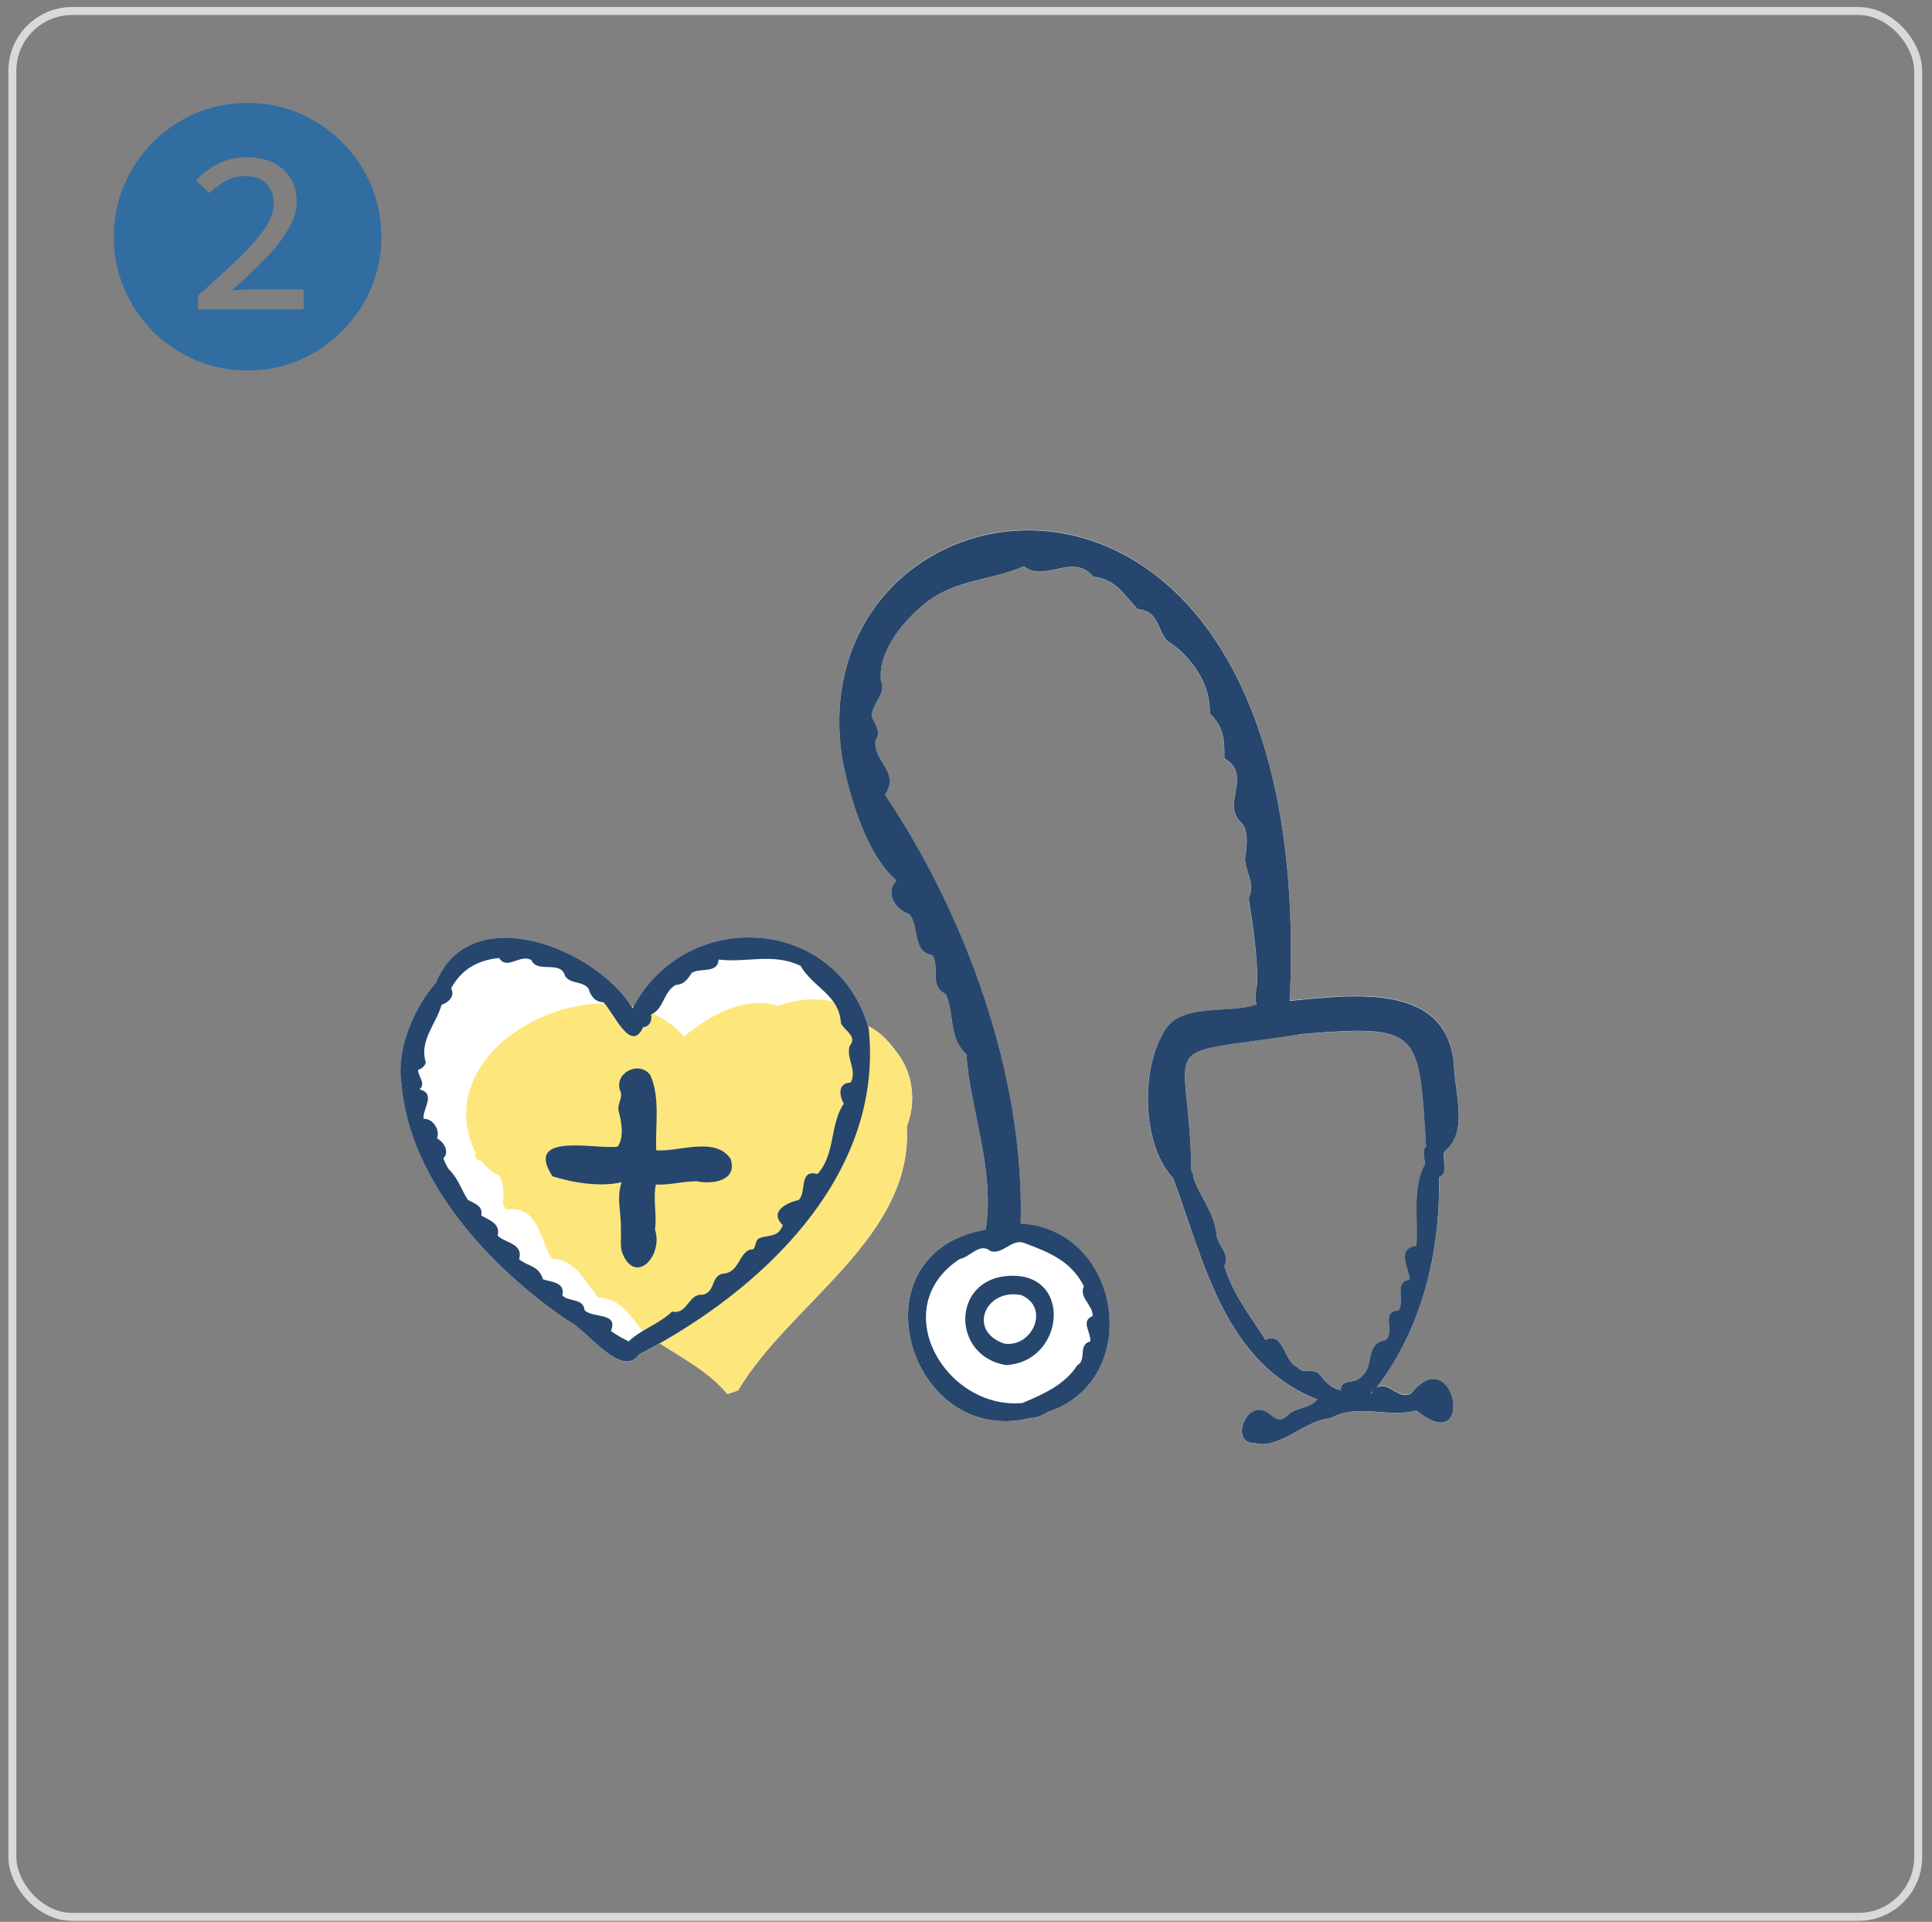
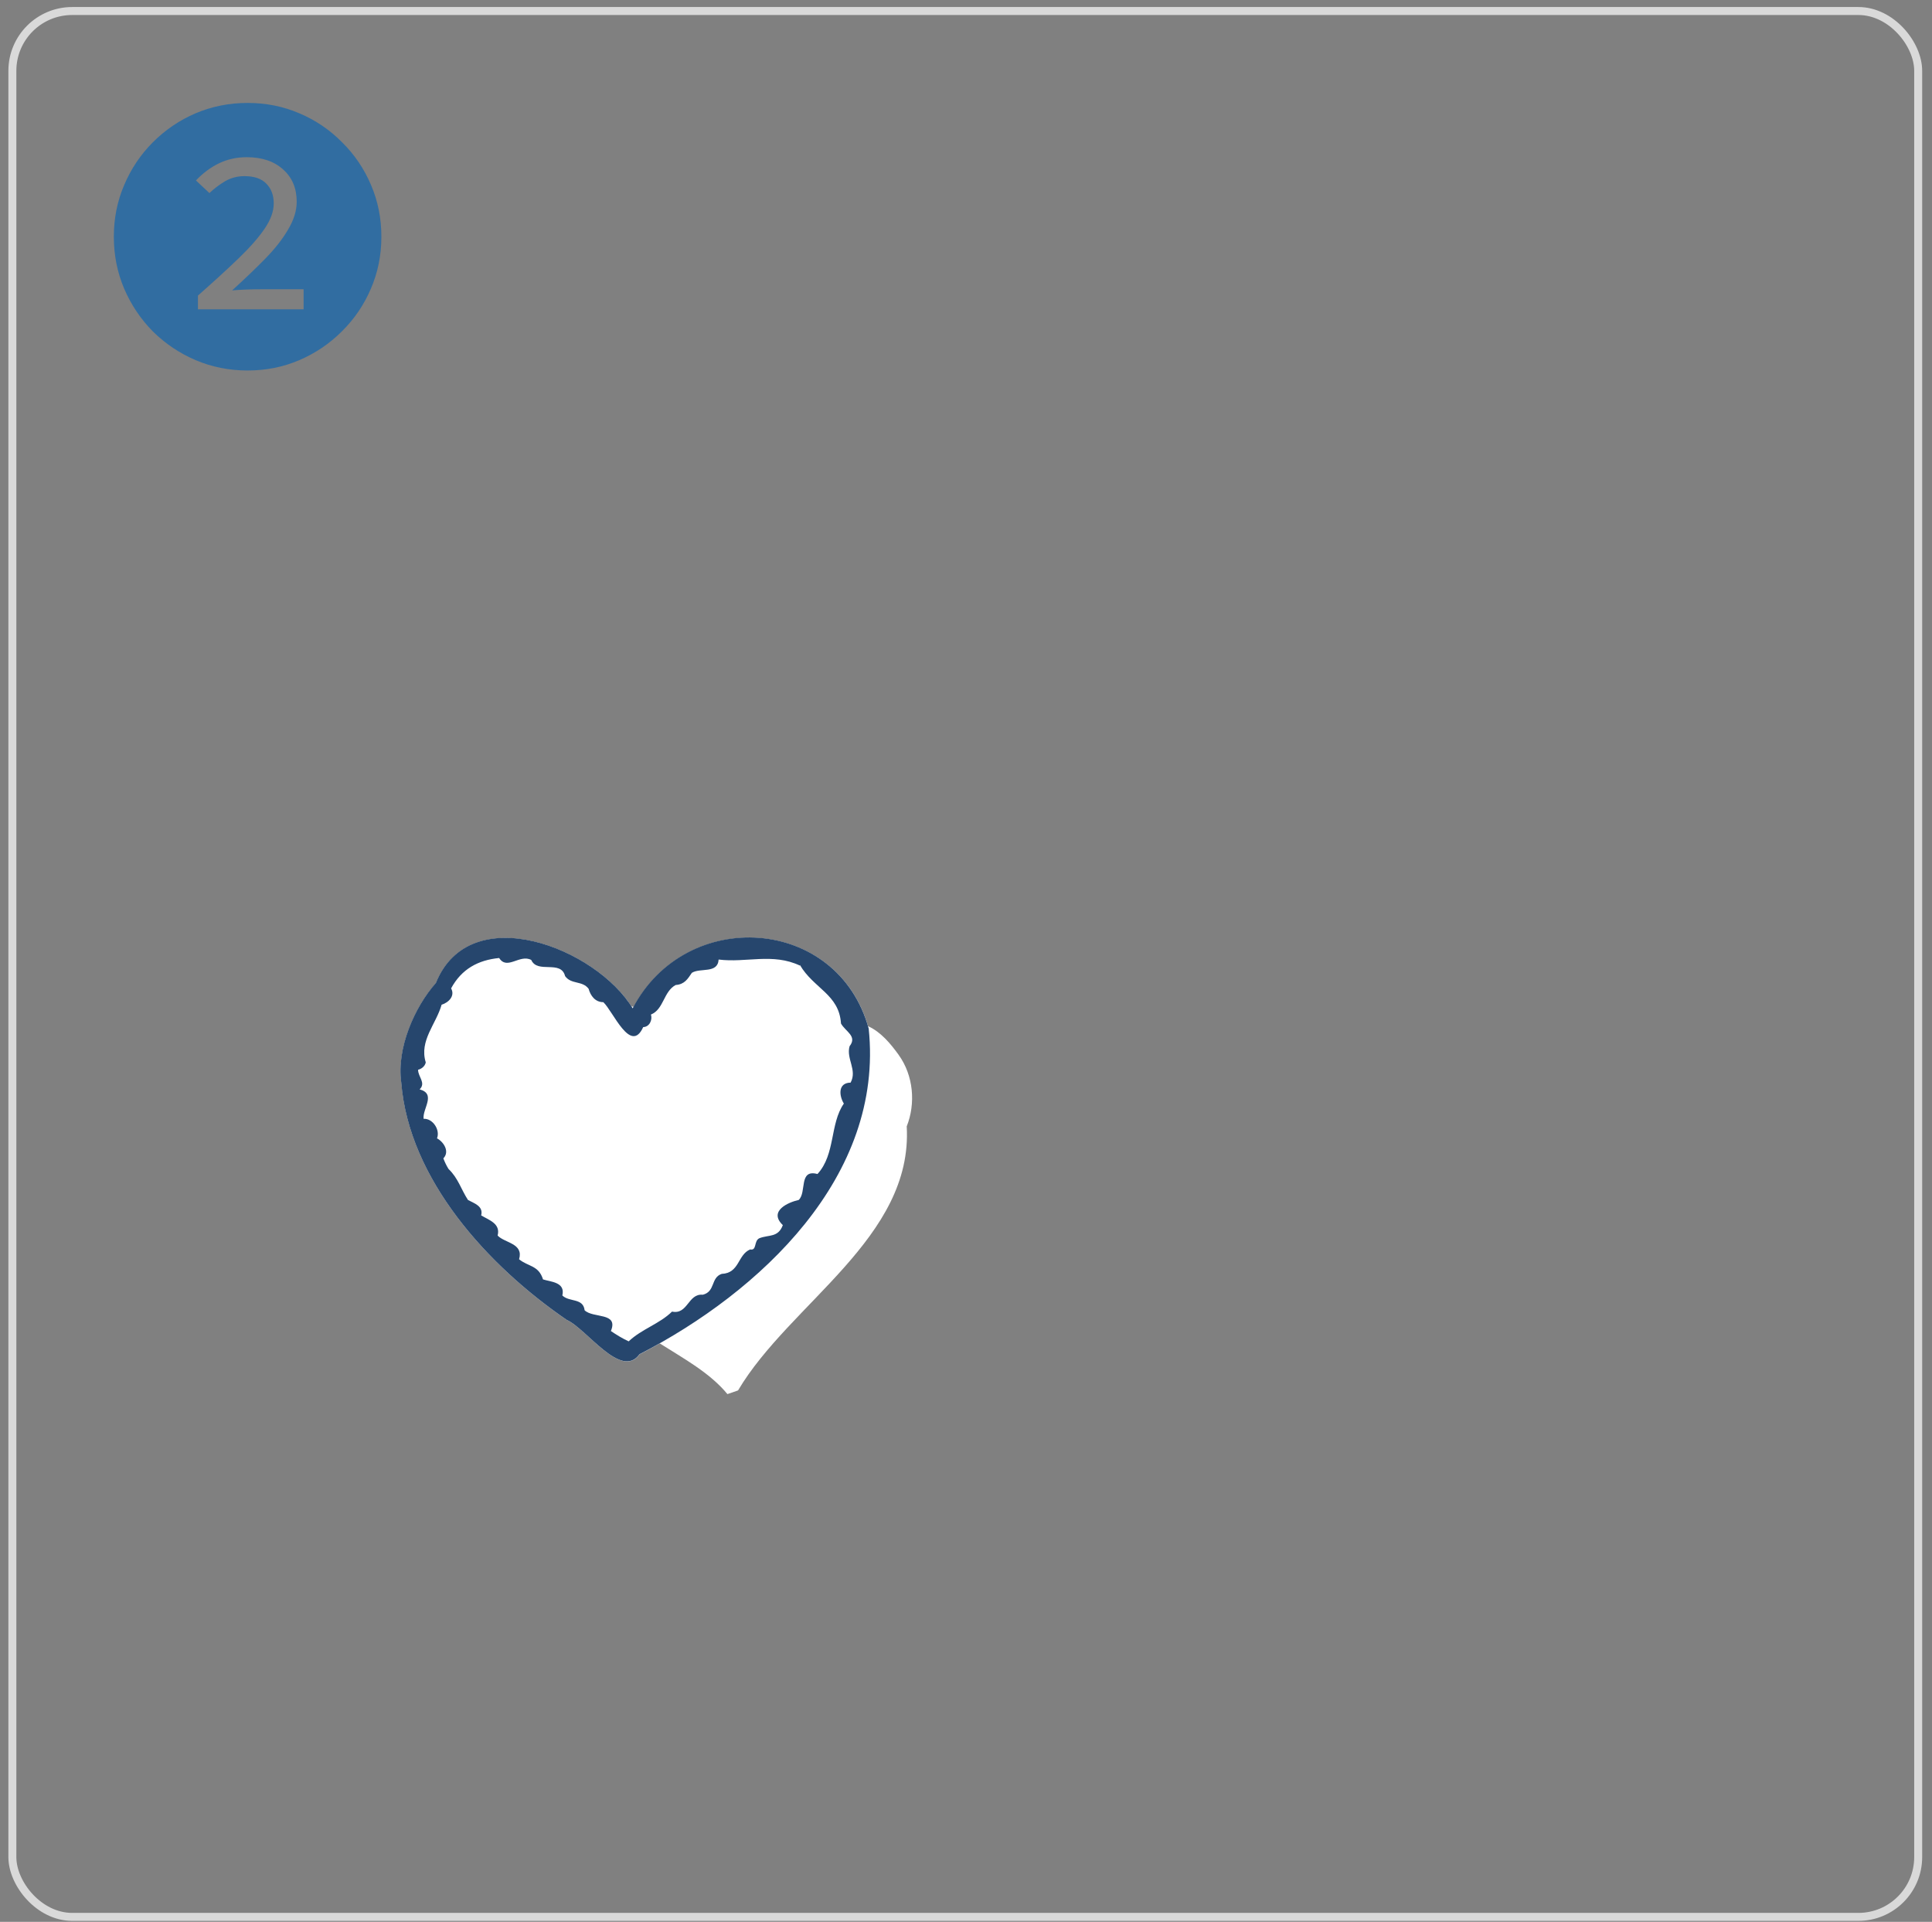
<svg xmlns="http://www.w3.org/2000/svg" width="189" height="188" viewBox="0 0 189 188" fill="none">
  <rect x="0" y="0" width="189" height="188" fill="#808080" stroke="none" />
  <rect x="1.21" y="1.078" width="186.439" height="186.439" rx="5.851" stroke="#D9D9D9" stroke-width="0.78" />
  <path d="M24.223 36.243C22.425 36.243 20.731 35.906 19.14 35.232C17.567 34.558 16.172 33.622 14.955 32.424C13.757 31.207 12.821 29.812 12.147 28.24C11.473 26.648 11.136 24.954 11.136 23.157C11.136 21.359 11.473 19.674 12.147 18.102C12.821 16.51 13.757 15.116 14.955 13.917C16.172 12.7 17.567 11.755 19.14 11.081C20.731 10.407 22.425 10.07 24.223 10.07C26.02 10.07 27.705 10.407 29.277 11.081C30.869 11.755 32.264 12.7 33.462 13.917C34.679 15.116 35.624 16.51 36.298 18.102C36.972 19.674 37.309 21.359 37.309 23.157C37.309 24.973 36.963 26.676 36.27 28.268C35.596 29.84 34.651 31.226 33.434 32.424C32.236 33.622 30.85 34.558 29.277 35.232C27.705 35.906 26.02 36.243 24.223 36.243ZM19.364 30.262H29.699V28.296H25.57C25.084 28.296 24.588 28.305 24.082 28.324C23.595 28.343 23.137 28.371 22.706 28.408C23.904 27.322 24.981 26.293 25.936 25.319C26.89 24.346 27.639 23.391 28.182 22.455C28.744 21.518 29.025 20.61 29.025 19.731C29.025 18.42 28.585 17.372 27.705 16.585C26.825 15.78 25.636 15.378 24.138 15.378C23.165 15.378 22.266 15.574 21.442 15.967C20.619 16.361 19.86 16.922 19.168 17.652L20.488 18.888C20.937 18.457 21.442 18.074 22.004 17.737C22.584 17.4 23.221 17.231 23.914 17.231C24.869 17.231 25.58 17.475 26.048 17.961C26.535 18.448 26.778 19.094 26.778 19.899C26.778 20.667 26.488 21.481 25.907 22.342C25.327 23.203 24.485 24.168 23.38 25.235C22.276 26.302 20.937 27.528 19.364 28.914V30.262Z" fill="#316DA1" />
  <g clip-path="url(#clip0_2057_1303)">
    <path d="M87.931 103.216C87.141 102.116 86.171 100.946 84.921 100.386C81.761 89.656 67.251 88.736 61.991 98.496C61.921 98.475 61.851 98.456 61.771 98.445C58.031 92.626 45.951 87.996 42.651 96.165C40.551 98.535 38.791 102.566 39.261 105.896C40.021 115.416 47.761 123.856 55.451 129.126C57.421 130.006 60.761 134.986 62.571 132.486C63.231 132.146 63.881 131.786 64.541 131.416C66.891 132.906 69.451 134.296 71.161 136.376C71.511 136.256 71.851 136.136 72.201 136.016C77.251 127.486 89.331 121.076 88.701 110.186C89.601 107.926 89.351 105.196 87.921 103.206L87.931 103.216Z" fill="white" />
-     <path d="M138.071 136.276C136.751 136.996 135.961 135.046 134.671 135.706C139.151 129.816 140.901 122.536 140.791 115.106C141.841 114.616 141.001 113.376 141.331 112.566C143.661 110.806 142.371 106.946 142.261 104.426C141.801 95.926 132.251 97.316 126.161 97.876C126.201 97.616 126.161 97.346 126.221 97.086C126.221 97.106 126.211 97.136 126.201 97.156C128.661 36.216 77.161 45.236 82.491 74.746C83.281 78.536 84.911 83.756 87.691 86.126C86.521 87.396 87.611 88.996 88.951 89.426C89.971 90.666 89.211 93.166 91.231 93.446C91.961 94.736 90.851 96.426 92.531 97.266C93.401 99.306 92.801 101.586 94.531 103.116C94.891 108.536 97.341 114.306 96.431 120.286C83.231 122.586 88.861 141.666 100.801 138.726C101.441 138.756 101.971 138.416 102.511 138.136C111.891 135.026 109.811 120.316 99.841 119.696C100.211 104.916 94.271 89.226 86.561 77.756C88.081 75.546 85.371 74.546 85.641 72.436C86.281 71.576 85.441 70.716 85.251 70.026C85.351 68.796 86.711 67.866 86.171 66.596C85.831 63.666 88.531 60.526 90.811 58.786C90.751 58.836 90.701 58.876 90.641 58.926C93.571 56.656 96.971 56.806 100.161 55.406C102.121 57.056 104.991 54.036 106.921 56.416C109.211 56.686 109.941 58.196 111.271 59.596C113.351 59.776 113.121 61.456 114.151 62.686C116.491 64.136 118.471 66.966 118.331 69.806C119.751 71.216 119.771 72.336 119.761 74.196C122.521 75.806 119.561 78.516 121.281 80.356C122.221 81.106 121.961 82.906 121.781 84.006C121.801 85.336 122.841 86.476 122.141 87.866C122.571 90.626 123.001 93.486 122.991 96.286C122.991 96.286 122.991 96.286 122.991 96.276C122.821 96.796 122.831 97.356 122.831 97.896C122.831 97.876 122.831 97.856 122.831 97.836C122.831 97.986 122.881 98.136 122.911 98.276C120.061 99.266 115.311 97.996 113.781 101.066C111.541 104.926 111.771 112.116 114.751 115.256C117.761 123.326 119.731 133.346 128.861 136.906C128.081 137.886 126.611 137.666 125.891 138.536C124.821 139.436 124.431 138.196 123.451 137.966C121.661 137.526 120.461 141.226 122.691 141.176C125.171 141.856 127.551 138.946 130.141 138.756C132.851 137.236 135.671 138.756 138.541 137.996C144.431 142.786 142.311 131.016 138.051 136.316L138.071 136.276ZM134.201 136.286C134.201 136.286 134.121 136.266 134.081 136.256C134.151 136.206 134.211 136.146 134.281 136.086C134.251 136.146 134.211 136.206 134.201 136.276V136.286ZM132.871 134.906C132.281 135.276 131.181 134.936 131.161 135.976C130.121 135.776 129.581 135.076 128.991 134.326C128.301 133.826 127.521 134.446 126.921 133.736C125.561 133.176 125.581 130.166 123.791 131.056C122.221 128.586 120.621 126.606 119.771 123.856C120.441 122.576 118.981 121.796 118.981 120.576C118.721 118.546 117.521 117.286 116.811 115.376C116.801 115.346 116.781 115.296 116.761 115.266C116.761 115.016 116.731 114.736 116.551 114.546C116.301 101.026 112.481 103.436 127.101 101.186C139.091 100.166 138.791 100.816 139.521 112.156C139.081 112.626 139.381 113.316 139.421 113.886C138.141 116.176 138.761 119.206 138.571 121.896C136.541 122.096 137.871 124.146 137.911 125.206C136.341 125.396 137.451 127.266 136.841 128.216C135.051 128.246 136.471 130.236 135.601 131.096C133.301 131.506 134.731 133.836 132.881 134.926L132.871 134.906Z" fill="white" />
-     <path d="M87.931 103.215C87.111 102.075 86.111 100.855 84.791 100.325C82.911 97.375 79.091 97.305 76.111 98.415C72.861 97.325 69.381 99.385 66.921 101.395C59.561 93.135 41.251 102.085 46.551 112.825C46.511 112.855 46.481 112.895 46.441 112.925C46.501 113.075 46.541 113.235 46.571 113.395C46.721 113.405 46.871 113.465 47.021 113.505C47.511 114.125 48.131 114.705 48.871 115.005C49.271 115.835 49.311 116.815 49.181 117.725C49.271 117.925 49.381 118.115 49.501 118.295C52.741 117.915 52.771 121.255 53.991 123.145C56.301 123.165 57.271 125.435 58.551 126.965C60.841 126.915 61.811 129.105 63.181 130.515C65.841 132.385 69.111 133.885 71.161 136.375C71.511 136.255 71.851 136.135 72.211 136.015C77.261 127.485 89.341 121.075 88.711 110.185C89.611 107.925 89.361 105.195 87.931 103.205V103.215Z" fill="#FDE67C" />
-     <path d="M82.491 74.745C83.281 78.535 84.911 83.755 87.691 86.125C86.521 87.395 87.611 88.995 88.951 89.425C89.971 90.665 89.211 93.165 91.231 93.445C91.961 94.735 90.851 96.425 92.531 97.265C93.401 99.305 92.801 101.585 94.531 103.115C94.891 108.535 97.341 114.305 96.431 120.285C83.231 122.585 88.861 141.675 100.811 138.715C101.451 138.745 101.981 138.405 102.521 138.125C111.901 135.015 109.821 120.305 99.851 119.685C100.221 104.905 94.281 89.215 86.571 77.745C88.091 75.535 85.381 74.535 85.651 72.425C86.291 71.565 85.451 70.705 85.261 70.015C85.361 68.785 86.721 67.855 86.181 66.585C85.841 63.655 88.541 60.515 90.821 58.775C90.761 58.825 90.711 58.865 90.651 58.915C93.581 56.645 96.981 56.795 100.171 55.395C102.131 57.045 105.001 54.025 106.931 56.405C109.211 56.675 109.951 58.185 111.281 59.585C113.361 59.765 113.131 61.445 114.161 62.675C116.501 64.125 118.481 66.955 118.341 69.795C119.761 71.205 119.781 72.325 119.771 74.185C122.531 75.795 119.571 78.505 121.291 80.345C122.231 81.095 121.971 82.895 121.791 83.995C121.811 85.325 122.851 86.465 122.151 87.855C122.581 90.615 123.011 93.475 123.001 96.275C123.001 96.275 123.001 96.275 123.001 96.265C122.831 96.785 122.841 97.345 122.841 97.885C122.841 97.865 122.841 97.845 122.841 97.825C122.841 97.975 122.891 98.125 122.921 98.265C120.071 99.255 115.321 97.985 113.791 101.055C111.551 104.915 111.781 112.105 114.761 115.245C117.771 123.315 119.741 133.335 128.871 136.895C128.091 137.875 126.621 137.655 125.901 138.525C124.831 139.425 124.441 138.185 123.461 137.955C121.671 137.515 120.471 141.215 122.701 141.165C125.181 141.845 127.561 138.935 130.151 138.745C132.861 137.225 135.681 138.745 138.551 137.985C144.441 142.775 142.321 131.005 138.061 136.305C136.741 137.025 135.951 135.075 134.661 135.735C139.141 129.845 140.891 122.565 140.781 115.135C141.831 114.645 140.991 113.405 141.321 112.595C143.651 110.835 142.361 106.975 142.251 104.455C141.791 95.955 132.241 97.345 126.151 97.905C126.191 97.645 126.151 97.375 126.221 97.115C126.221 97.135 126.211 97.165 126.201 97.185C128.661 36.245 77.161 45.265 82.491 74.775V74.745ZM100.201 121.595C102.751 122.535 104.791 123.405 106.031 125.815C105.521 126.955 106.911 127.615 106.891 128.735C105.661 129.235 106.771 130.365 106.651 131.225C105.401 131.565 106.381 132.995 105.371 133.575C104.181 135.445 102.111 136.365 100.031 137.245C92.511 137.955 86.631 127.925 93.891 123.155C94.931 122.975 95.831 121.505 96.891 122.385C98.111 122.775 98.971 121.125 100.211 121.595H100.201ZM134.201 136.285C134.201 136.285 134.121 136.265 134.081 136.255C134.151 136.205 134.211 136.145 134.281 136.085C134.251 136.145 134.211 136.205 134.201 136.275V136.285ZM127.091 101.175C139.081 100.155 138.781 100.805 139.511 112.145C139.071 112.615 139.371 113.305 139.411 113.875C138.131 116.165 138.751 119.195 138.561 121.885C136.531 122.085 137.861 124.135 137.901 125.195C136.331 125.385 137.441 127.255 136.831 128.205C135.041 128.235 136.461 130.225 135.591 131.085C133.291 131.495 134.721 133.825 132.871 134.915C132.281 135.285 131.181 134.945 131.161 135.985C130.121 135.785 129.581 135.085 128.991 134.335C128.301 133.835 127.521 134.455 126.921 133.745C125.561 133.185 125.581 130.175 123.791 131.065C122.221 128.595 120.621 126.615 119.771 123.865C120.441 122.585 118.981 121.805 118.981 120.585C118.721 118.555 117.521 117.295 116.811 115.385C116.801 115.355 116.781 115.305 116.761 115.275C116.761 115.025 116.731 114.745 116.551 114.555C116.301 101.035 112.481 103.445 127.101 101.195L127.091 101.175Z" fill="#26466D" />
-     <path d="M98.621 124.815C93.071 125.175 93.071 132.645 98.391 133.535C104.191 133.275 105.011 124.365 98.621 124.815ZM99.891 126.685C102.781 127.905 100.981 131.865 98.231 131.435C94.591 130.175 96.421 126.005 99.891 126.685Z" fill="#26466D" />
    <path d="M39.251 105.886C40.011 115.406 47.751 123.846 55.441 129.116C57.411 129.996 60.751 134.976 62.561 132.476C74.351 126.396 86.501 115.096 84.981 100.616C81.951 89.596 67.121 88.636 61.891 98.636C58.311 92.726 45.981 87.886 42.641 96.156C40.541 98.526 38.781 102.556 39.251 105.886ZM41.641 103.896C41.011 101.786 42.661 100.186 43.201 98.286C43.881 98.076 44.541 97.436 44.131 96.686C45.151 94.796 46.771 93.916 48.831 93.716C49.611 94.946 50.841 93.306 51.971 93.906C52.581 95.286 54.871 93.866 55.281 95.486C55.881 96.326 56.961 95.906 57.581 96.726C57.771 97.416 58.231 98.036 59.021 98.036C59.971 98.916 61.701 103.176 62.921 100.476C63.541 100.456 63.841 99.776 63.681 99.246C64.941 98.736 64.901 96.996 66.101 96.356C66.971 96.296 67.281 95.756 67.681 95.166C68.511 94.646 70.211 95.276 70.301 93.866C72.991 94.206 75.581 93.196 78.251 94.456C78.251 94.436 78.251 94.416 78.251 94.396C79.601 96.706 82.091 97.266 82.271 100.126C82.711 100.916 83.891 101.356 83.111 102.346C82.761 103.576 83.881 104.666 83.211 105.906C81.941 105.926 82.091 107.216 82.551 107.956C81.171 109.936 81.741 112.926 79.971 114.846C78.101 114.346 78.941 116.636 78.131 117.386C77.121 117.606 75.141 118.466 76.581 119.846C76.121 121.086 75.211 120.766 74.291 121.126C73.721 121.386 74.071 122.366 73.381 122.226C72.141 122.756 72.361 124.536 70.601 124.616C69.511 124.986 70.001 126.346 68.751 126.656C67.301 126.516 67.301 128.626 65.741 128.306C64.521 129.506 62.781 130.006 61.501 131.216C60.891 130.936 60.321 130.586 59.761 130.206C60.531 128.346 58.021 128.986 57.191 128.176C57.051 126.946 55.681 127.396 55.011 126.726C55.331 125.406 53.841 125.396 53.121 125.156C52.691 123.766 51.671 123.916 50.781 123.186C51.241 121.616 49.371 121.606 48.681 120.866C48.981 119.706 47.871 119.366 47.071 118.896C47.311 117.976 46.361 117.706 45.781 117.386C45.101 116.346 44.831 115.266 43.881 114.356C43.671 114.026 43.511 113.676 43.371 113.316C44.011 112.666 43.421 111.716 42.751 111.356C43.081 110.536 42.341 109.396 41.441 109.446C41.311 108.466 42.701 107.016 41.051 106.566C41.701 105.936 40.881 105.316 40.901 104.646C41.251 104.566 41.581 104.286 41.651 103.926L41.641 103.896Z" fill="#26466D" />
-     <path d="M54.031 115.064C55.971 115.684 58.741 116.154 60.811 115.644C60.261 117.284 60.821 118.714 60.731 120.354C60.731 120.314 60.731 120.274 60.731 120.224C60.791 120.804 60.701 121.394 60.751 121.964C60.771 122.104 60.791 122.244 60.811 122.394C60.811 122.394 60.811 122.394 60.811 122.384C62.041 125.894 64.941 122.904 64.071 120.254C64.071 120.364 64.051 120.484 64.021 120.584C64.341 118.994 63.841 117.434 64.161 115.874C65.591 115.954 67.001 115.494 68.441 115.564C68.371 115.564 68.291 115.564 68.221 115.574C69.761 115.854 72.171 115.514 71.471 113.364C69.981 111.144 66.441 112.684 64.201 112.534C64.081 110.124 64.611 107.454 63.631 105.194C62.591 103.724 60.141 104.874 60.631 106.614C61.031 107.334 60.381 107.884 60.511 108.644C60.801 109.794 61.081 111.164 60.431 112.164C58.441 112.494 51.191 110.644 54.041 115.064H54.031ZM65.911 115.724C65.851 115.744 65.781 115.724 65.711 115.744C65.641 115.744 65.571 115.734 65.501 115.724C65.501 115.724 65.471 115.724 65.461 115.724C65.611 115.744 65.751 115.754 65.911 115.734V115.724Z" fill="#26466D" />
  </g>
  <defs>
    <clipPath id="clip0_2057_1303">
      <rect width="103.53" height="89.4" fill="white" transform="translate(39.181 51.846)" />
    </clipPath>
  </defs>
</svg>